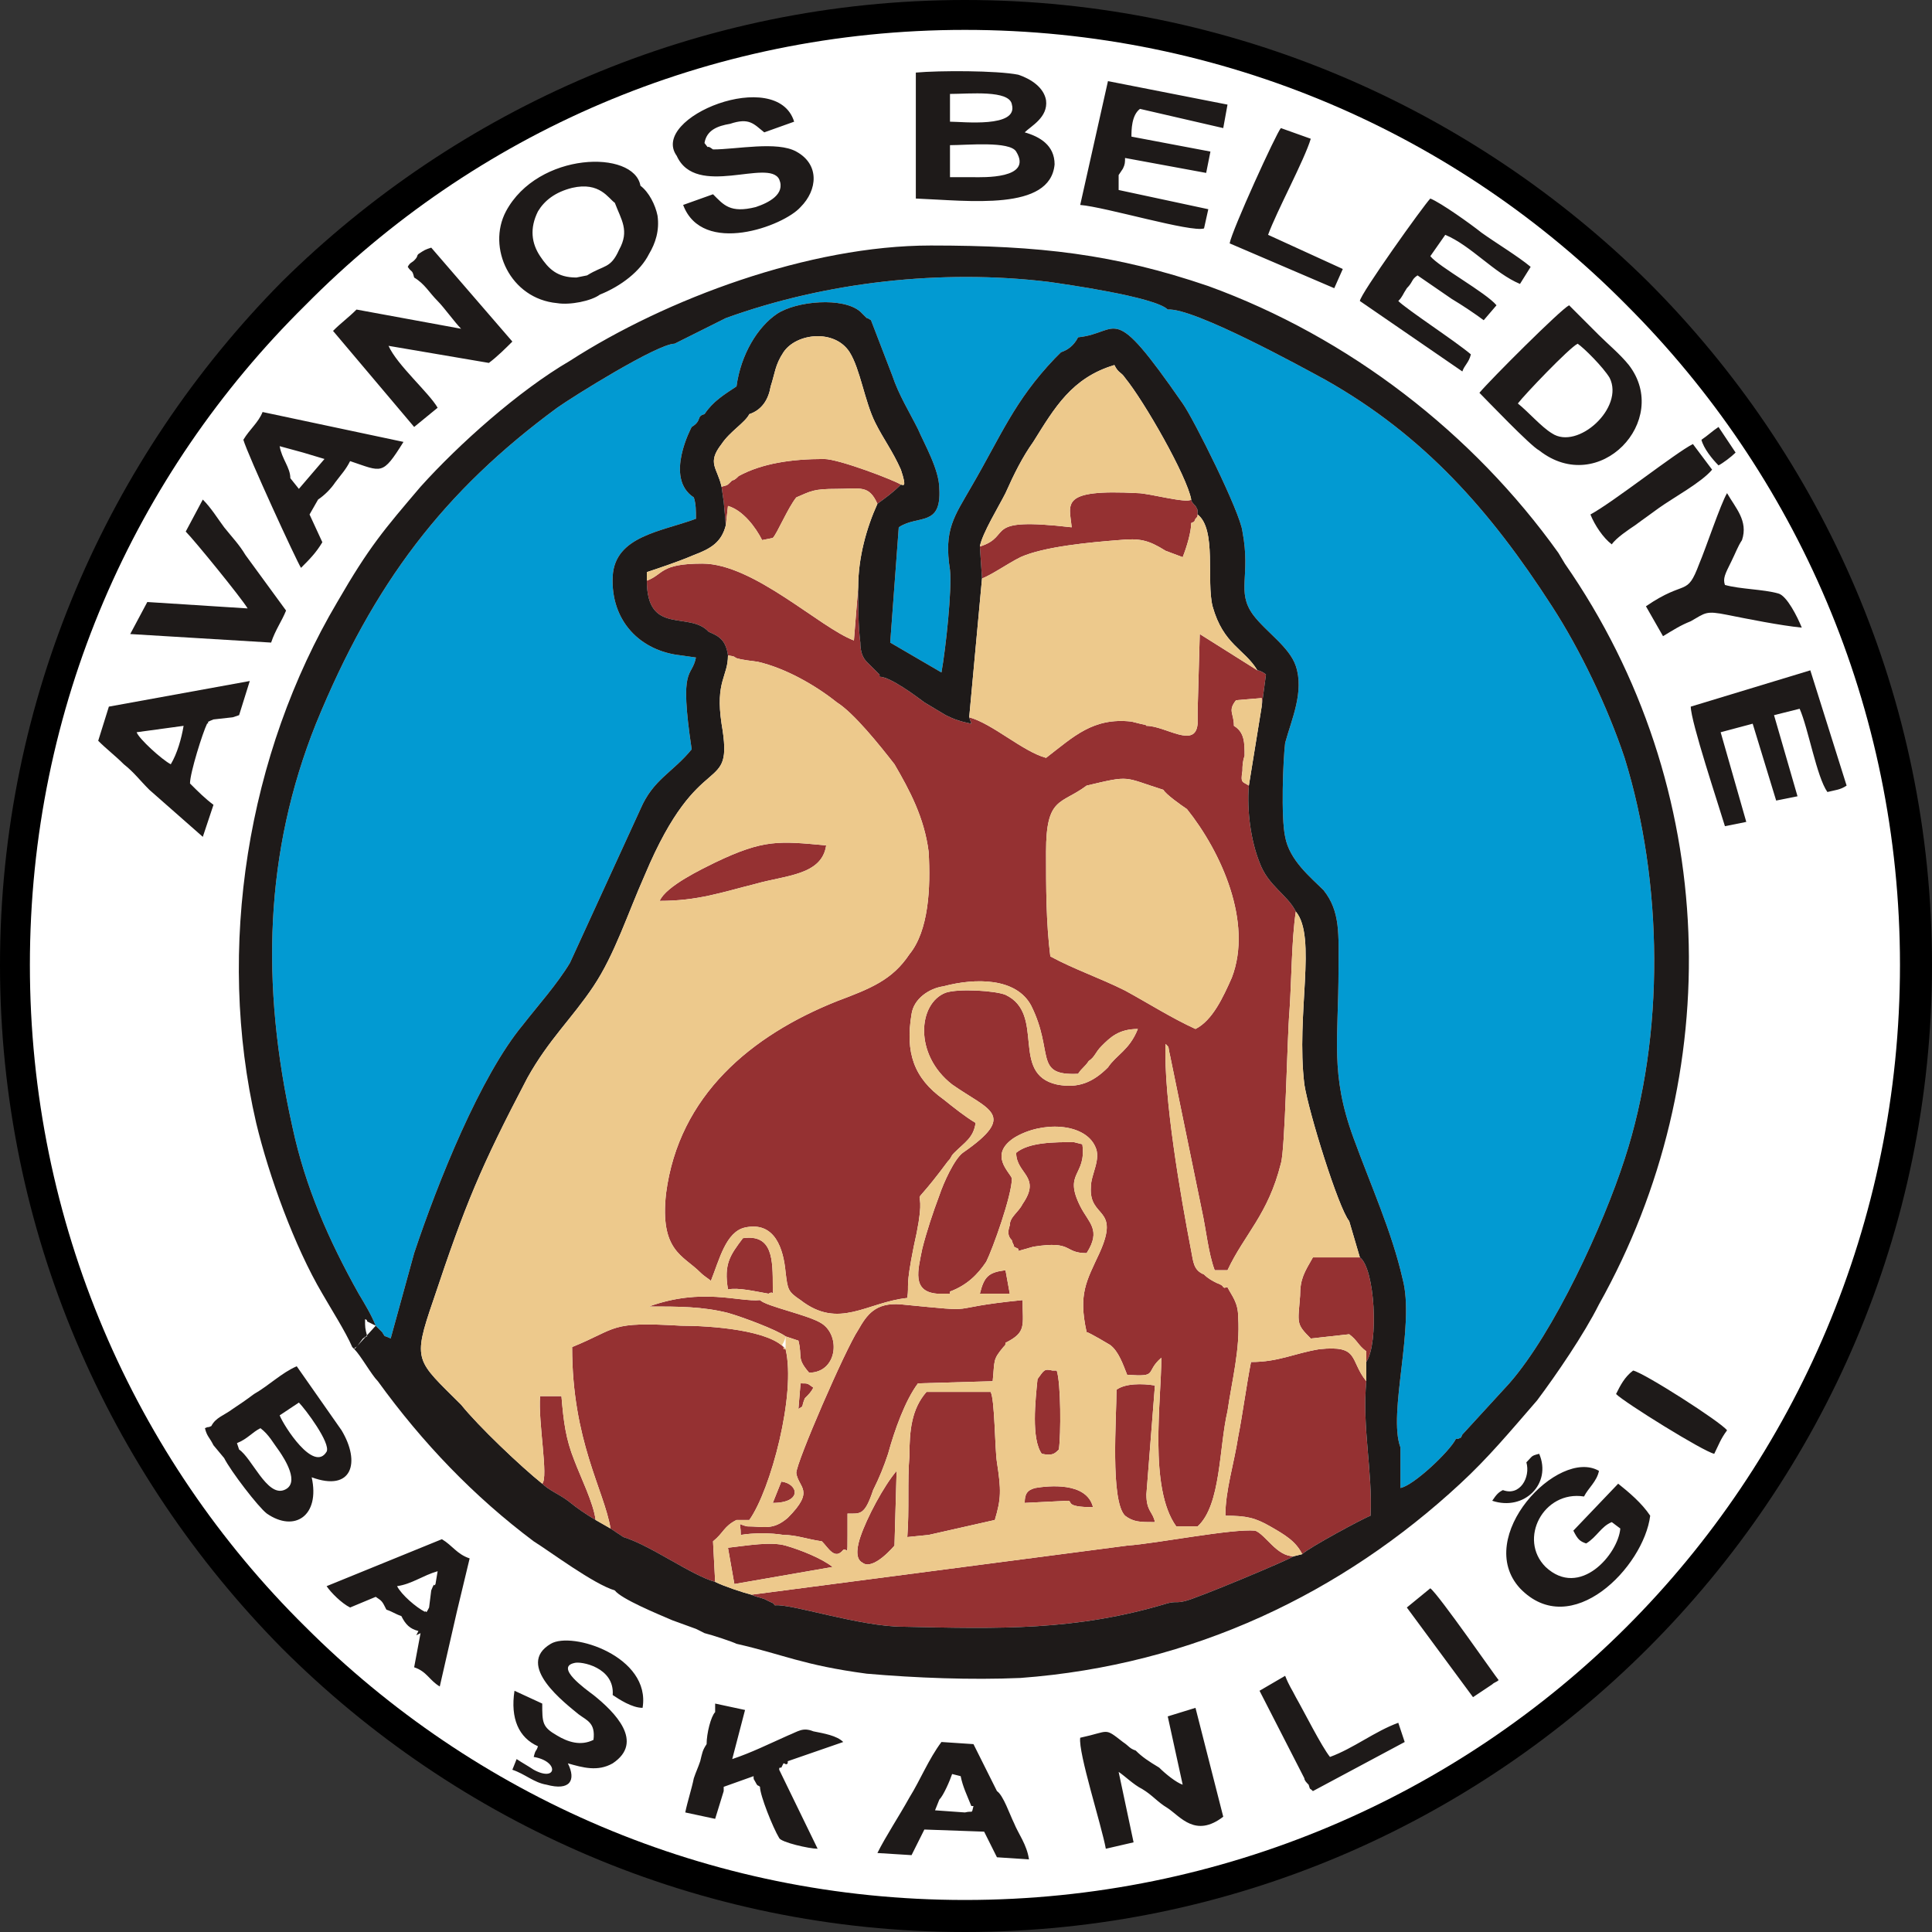
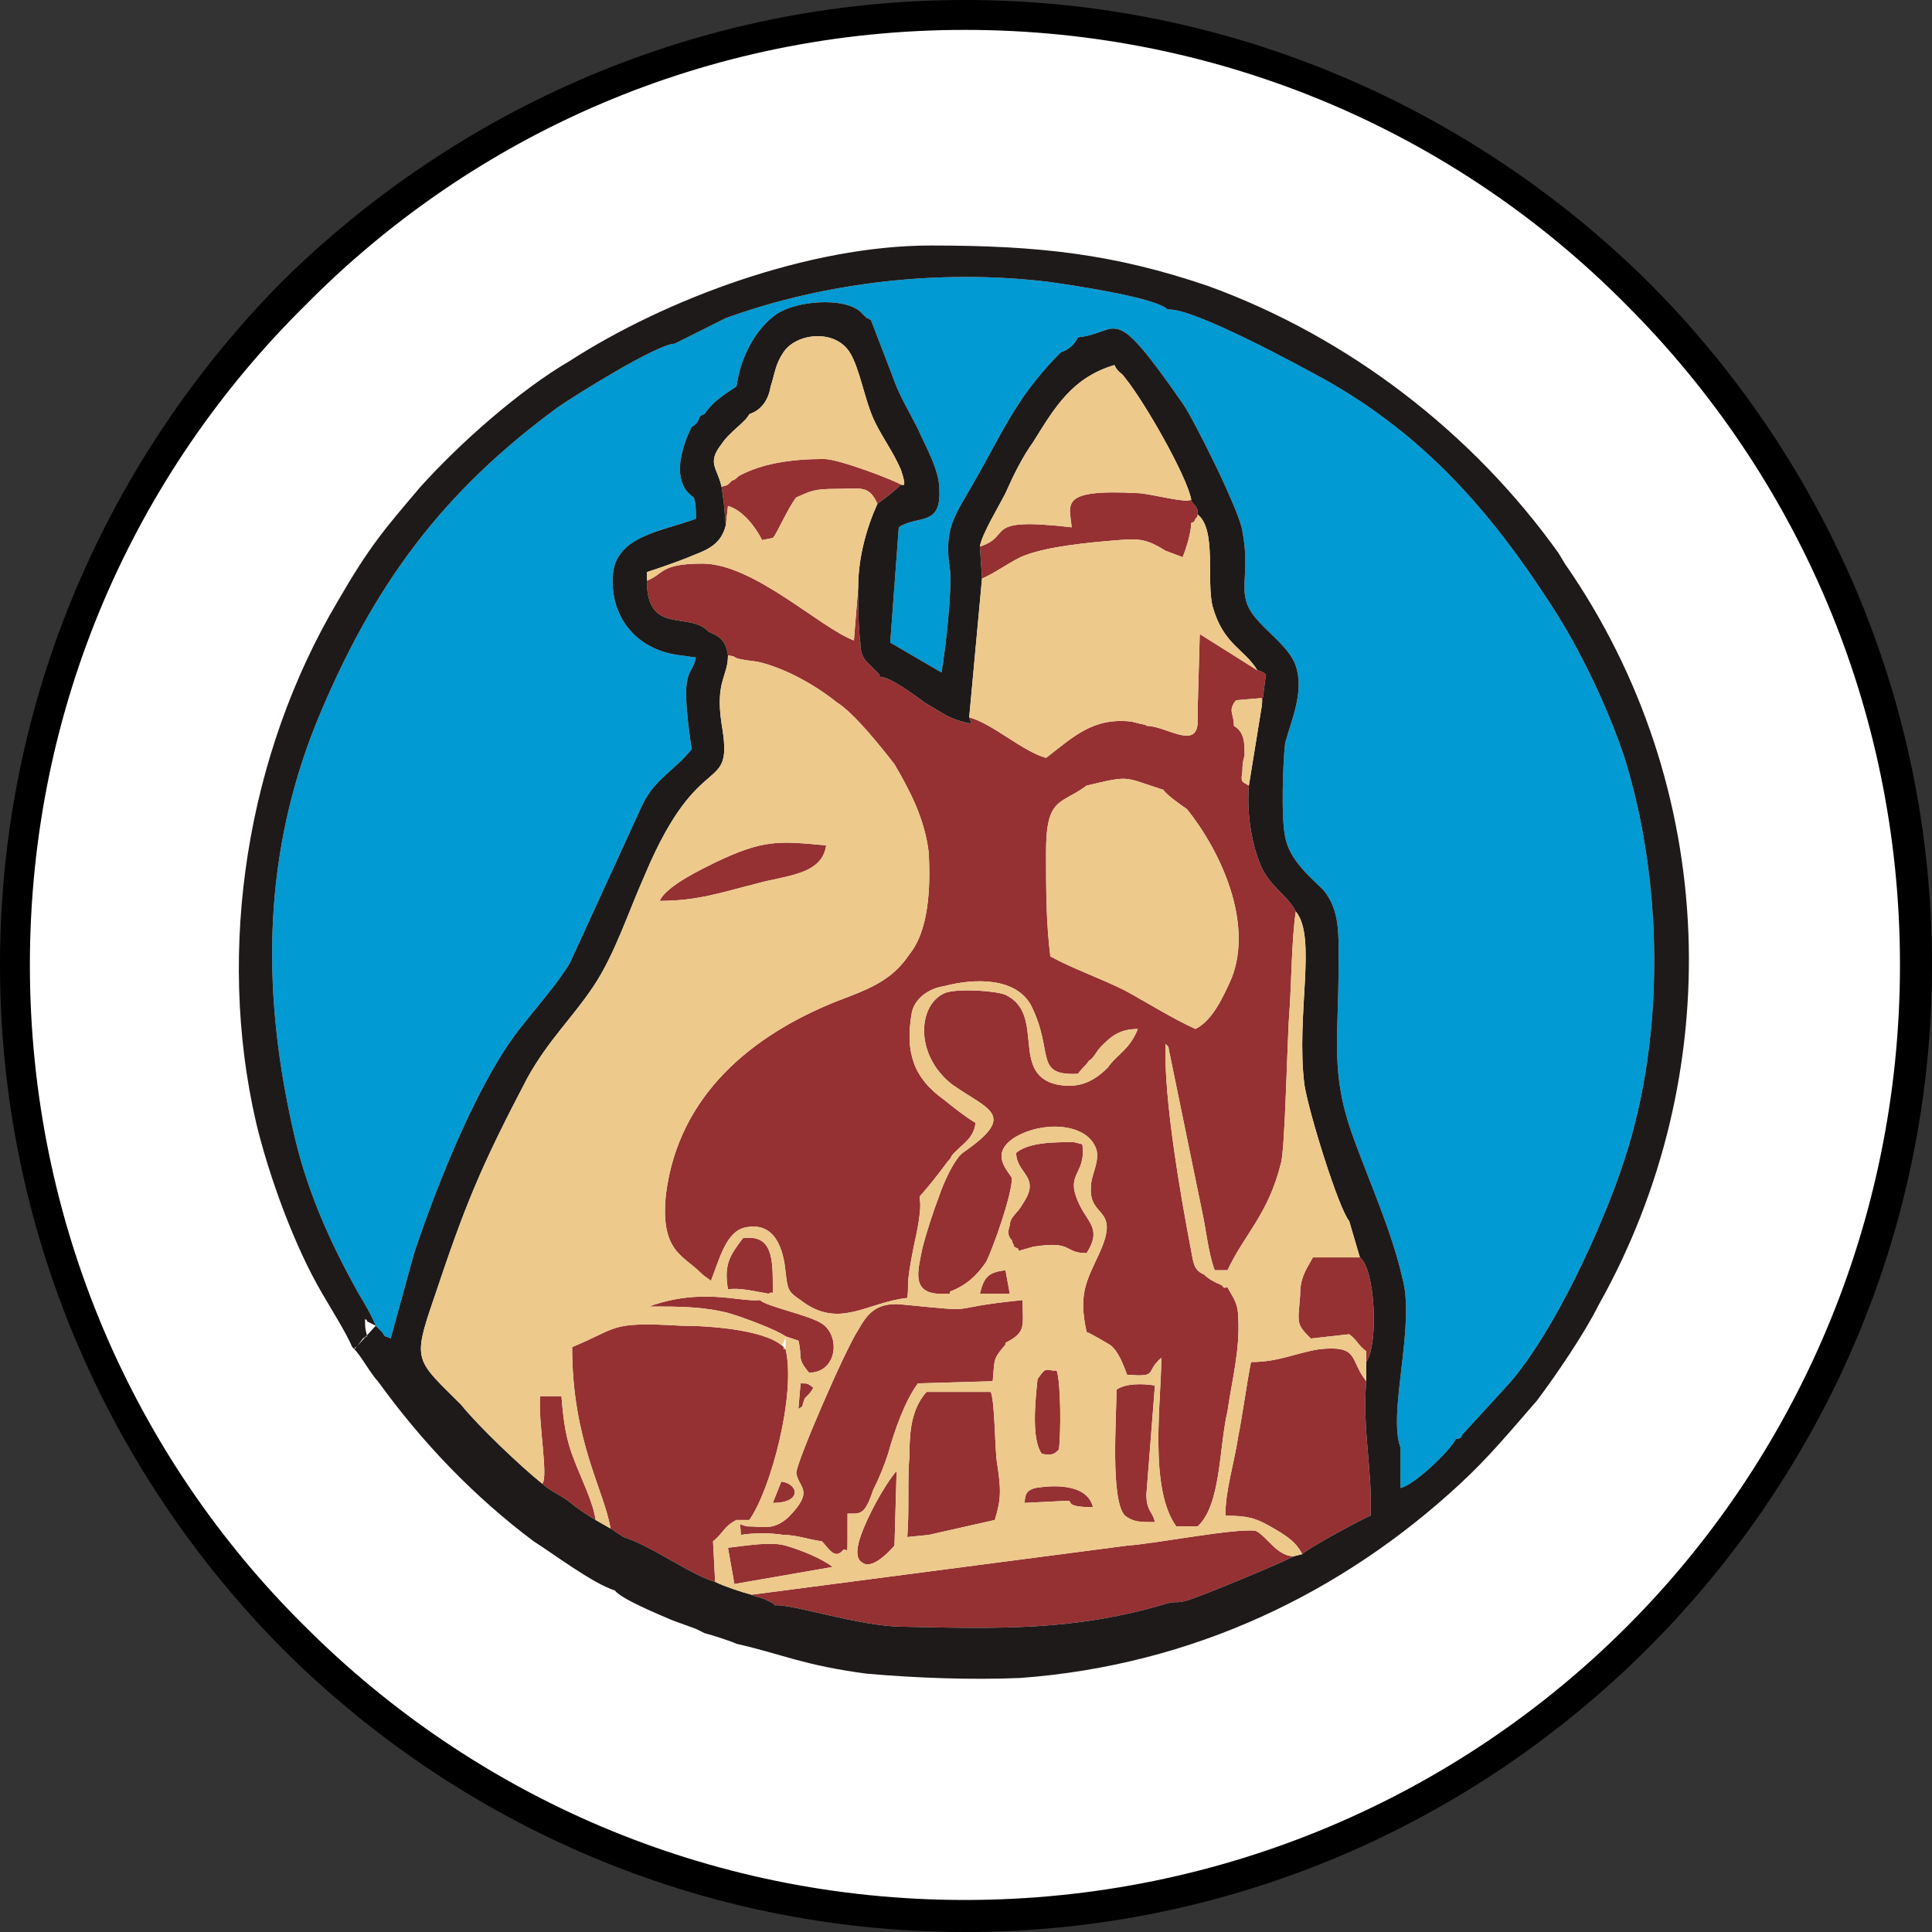
<svg xmlns="http://www.w3.org/2000/svg" fill-rule="evenodd" clip-rule="evenodd" image-rendering="optimizeQuality" shape-rendering="geometricPrecision" text-rendering="geometricPrecision" viewBox="0 0 905 905">
  <rect x="0" y="0" width="905" height="905" fill="#333333" stroke="none" />
  <circle cx="452" cy="452" r="445" fill="#fff" />
  <path fill-rule="nonzero" d="M452 0c125,0 238,51 320,132 82,82 133,195 133,320 0,125 -51,238 -133,320 -82,82 -195,133 -320,133 -125,0 -238,-51 -320,-133 -81,-82 -132,-195 -132,-320 0,-125 51,-238 132,-320 82,-81 195,-132 320,-132zm310 143c-79,-80 -189,-129 -310,-129 -121,0 -230,49 -309,129 -80,79 -129,188 -129,309 0,121 49,231 129,310 79,79 188,128 309,128 121,0 231,-49 310,-128 79,-79 128,-189 128,-310 0,-121 -49,-230 -128,-309z" />
  <path fill="#029ad2" d="M505 158c20,-2 15,-18 49,31 5,7 27,51 28,60 4,21 -3,28 5,39 6,8 17,15 20,24 4,12 -2,25 -5,36 -1,8 -2,35 0,44 2,11 12,19 18,25 8,10 7,21 7,37 0,33 -4,49 7,79 8,22 18,44 23,66 6,22 -7,63 -1,79l0 19c6,-1 23,-17 26,-23l1 0c2,-1 1,0 2,-2l22 -24c21,-24 44,-74 54,-105 19,-58 18,-130 0,-188 -8,-24 -21,-51 -34,-71 -29,-45 -60,-80 -106,-106 -11,-6 -62,-34 -74,-33 -6,-6 -49,-12 -56,-13 -50,-6 -104,0 -151,17l-24 12c-8,0 -48,25 -55,30 -53,39 -86,82 -113,148 -24,60 -26,122 -11,189 6,28 17,53 31,78 3,5 6,10 8,15 0,0 0,0 1,1 2,2 1,1 2,2 2,3 0,1 4,3l11 -40c11,-33 31,-83 51,-107 7,-9 16,-19 22,-29l33 -72c6,-14 15,-17 24,-28 -6,-40 0,-33 2,-43l-7 -1c-19,-2 -33,-16 -32,-37 1,-19 23,-21 39,-27 0,-4 0,-7 -1,-10 -14,-9 -1,-33 -1,-33 5,-3 2,-5 6,-6 4,-6 9,-9 15,-13 2,-15 10,-28 19,-34 9,-6 31,-8 39,-1 1,1 2,2 2,2 2,2 0,0 3,2l10 26c3,9 8,17 12,25 3,7 10,19 10,28 1,18 -10,12 -19,18l-4 54 24 14c2,-11 5,-39 4,-48 -3,-19 2,-25 10,-39 14,-24 20,-40 39,-60l3 -3c3,-1 6,-3 8,-7z" />
-   <path fill="#953132" d="M392 329c8,5 20,20 27,29 7,12 14,25 16,41 1,17 0,37 -9,48 -8,12 -18,16 -34,22 -40,16 -74,44 -80,90 -3,27 8,29 16,37 2,2 4,3 5,4 4,-10 7,-23 16,-25 14,-3 18,10 19,21 1,8 1,9 7,13 18,14 31,1 50,-1 1,-7 -1,-4 3,-24 9,-39 -7,-9 16,-40 2,-2 1,-2 3,-4 5,-5 9,-7 10,-14 -5,-3 -10,-7 -15,-11 -14,-10 -18,-22 -15,-40 1,-7 8,-12 15,-13 15,-4 34,-4 41,9 11,22 1,33 22,32 2,-3 3,-3 5,-6 3,-2 3,-4 6,-7 4,-4 8,-8 17,-8 -4,10 -10,12 -14,18 -7,7 -14,10 -24,8 -22,-5 -5,-33 -24,-42 -5,-2 -22,-3 -28,-1 -13,5 -15,29 3,43 17,12 31,14 5,32 -4,3 -9,14 -11,20 -3,8 -6,17 -8,25 -2,10 -5,20 7,21l6 0 0 -1c8,-3 13,-8 17,-14 3,-6 12,-31 12,-39 -1,-3 -11,-11 1,-19 13,-8 33,-7 38,4 3,6 -2,13 -2,19 -1,15 14,9 4,31 -6,13 -10,19 -6,37 1,0 11,6 11,6 4,3 6,9 8,14 15,1 8,-1 16,-8 0,20 -6,61 7,79l10 0c11,-10 10,-37 14,-54 2,-14 6,-29 5,-44 0,-7 -3,-10 -5,-14 -3,0 1,1 -2,0 0,-1 -3,-2 -3,-2 -2,-1 -4,-2 -6,-4 -5,-2 -5,-6 -6,-11 -5,-26 -13,-72 -12,-97 2,2 1,1 2,5l15 73c2,9 3,20 6,28l6 0c8,-17 19,-26 25,-50 2,-6 3,-60 4,-71 1,-14 1,-34 3,-47 -4,-8 -13,-12 -17,-23 -4,-10 -6,-24 -5,-36 -3,-2 -4,-1 -3,-7 0,-2 0,-4 1,-7 0,-6 0,-11 -5,-14 0,-6 -3,-7 1,-12l12 -1 0 4 2 -15c-1,-1 -3,-2 -4,-2l-27 -17 -1 36c0,2 0,4 0,6 -1,12 -15,1 -24,1 -1,-1 1,0 -3,-1 0,0 -4,-1 -4,-1 -18,-2 -27,7 -40,17 -11,-3 -25,-16 -36,-19l1 3c-5,-1 -8,-2 -12,-4l-10 -6c-4,-3 -16,-12 -21,-12 0,-1 0,-1 0,-1 0,0 -1,-1 -1,-1l-5 -5c-2,-2 -3,-5 -3,-9 -1,-8 -1,-17 -1,-26l-2 25c-16,-6 -47,-36 -71,-36 -20,0 -18,5 -26,8 0,26 20,14 29,24 5,2 8,4 9,11 7,1 -2,1 14,3 13,3 27,11 37,19zm-18 331c3,-2 1,0 3,-5 2,-2 3,-3 4,-5 -3,-2 -2,-2 -6,-2l-1 12zm-12 44c14,0 12,-9 4,-10l-4 10zm97 -98l14 0 -2 -11c-8,1 -10,3 -12,11zm21 98l20 -1c3,0 -2,3 12,3 -3,-12 -21,-10 -27,-9 -4,1 -5,3 -5,7zm-142 -476l1 7 1 11 1 -9c7,2 13,10 16,16l5 -1c2,-2 7,-14 11,-19 7,-3 8,-4 19,-4 11,0 15,-2 19,7 4,-3 7,-5 11,-9 -3,-2 -29,-12 -36,-12 -15,0 -29,2 -40,8 -1,1 -2,2 -3,2 -3,3 -2,2 -5,3zm148 418c-1,10 -3,28 2,35 5,1 6,0 8,-2 1,-7 1,-31 -1,-37 0,0 1,0 -2,0 -4,-1 -4,0 -7,4zm-66 43c-6,7 -14,22 -17,31 -1,3 -3,10 1,12 5,4 15,-8 15,-8l1 -35zm-79 -85c5,-1 13,1 19,2 3,-2 2,3 2,-3 0,-13 0,-25 -14,-23 -6,8 -9,12 -7,24zm143 -20c19,-3 14,3 25,3 7,-11 1,-14 -3,-22 -8,-16 3,-14 1,-29l-4 -1c-9,0 -21,0 -27,5 0,10 12,11 3,24 -2,4 -6,6 -6,10 -1,3 -1,5 1,7 0,1 1,2 1,3l2 1c0,1 0,1 0,1l7 -2zm-140 158l46 -8c-5,-4 -15,-8 -22,-10 -7,-2 -18,0 -27,1l3 17zm-90 -47c3,3 8,5 12,8 5,4 8,6 13,9 -1,-8 -7,-20 -10,-28 -4,-10 -5,-18 -6,-30l-10 0c-1,12 4,38 1,41zm292 -437l8 3c2,-5 4,-12 4,-16 2,-1 1,0 2,-2 1,-1 1,-1 1,-2 0,-3 0,-2 -1,-4 -1,-1 -2,-2 -2,-3 -2,2 -20,-3 -25,-3 -37,-2 -32,5 -31,16 -43,-5 -27,4 -43,9l1 15c5,-2 12,-7 18,-10 11,-5 33,-7 46,-8 10,-1 14,0 22,5zm-178 368l6 2c2,8 -1,8 5,15 13,0 15,-17 6,-23 -6,-4 -26,-8 -29,-11 -10,1 -27,-6 -52,3 14,0 25,0 37,3 7,2 23,8 27,11zm155 25c0,13 -3,52 4,59 4,3 7,3 14,3 -1,-5 -4,-5 -4,-13l4 -51c-6,-1 -14,-1 -18,2zm-214 -229c18,0 29,-4 45,-8 14,-4 31,-4 33,-18 -22,-2 -29,-3 -52,8 -6,3 -23,11 -26,18zm331 216c6,-9 4,-44 -3,-49l-22 0c-4,7 -6,10 -6,18 -1,13 -2,13 5,20l18 -2c4,3 4,5 8,8l0 5zm-95 -268c1,2 8,7 11,9 16,20 31,53 21,79 -4,9 -9,20 -17,24 -11,-5 -22,-12 -33,-18 -12,-6 -24,-10 -35,-16 -2,-16 -2,-32 -2,-49 0,-26 7,-22 19,-31 21,-5 17,-4 36,2zm-110 349l31 -7c3,-10 3,-14 1,-27 -1,-6 -1,-30 -3,-33l-30 0c-7,8 -8,18 -8,30 -1,12 0,25 -1,38l10 -1zm175 9c3,-3 29,-17 32,-18 1,-21 -4,-41 -2,-63 -8,-10 -3,-17 -22,-15 -12,2 -19,6 -32,6 -2,10 -4,25 -6,35 -2,13 -6,25 -6,37 10,0 14,1 21,5 7,4 12,7 15,13zm-140 -97c1,-1 1,-1 1,-2 10,-5 8,-8 8,-20 -40,4 -16,6 -57,2 -12,-1 -16,5 -20,12 -6,9 -29,62 -29,67 1,7 9,8 -4,21 -7,6 -11,4 -19,4 -5,-1 -3,-3 -3,4 6,-1 14,-1 20,0 6,0 11,2 18,3 3,3 6,9 10,4 2,-1 2,4 2,-7 0,-4 0,-7 0,-10 6,0 8,1 12,-11 3,-6 5,-11 7,-17 3,-11 8,-25 14,-33l35 -1c1,-10 0,-10 5,-16zm-118 116c2,1 3,1 6,2 0,0 2,1 2,1 4,2 1,0 3,2 7,-1 40,10 60,10 45,1 81,2 124,-11 4,-1 4,0 8,-1 5,-1 48,-19 51,-21 -8,0 -13,-10 -18,-12 -11,-1 -46,6 -60,7l-176 23zm-66 -31l6 4c13,4 32,18 43,21l-1 -19c5,-4 5,-7 11,-10l6 0c10,-14 22,-59 17,-80 -7,-9 -35,-11 -49,-11 -34,-2 -29,1 -51,10 0,44 15,67 18,85z" />
+   <path fill="#953132" d="M392 329c8,5 20,20 27,29 7,12 14,25 16,41 1,17 0,37 -9,48 -8,12 -18,16 -34,22 -40,16 -74,44 -80,90 -3,27 8,29 16,37 2,2 4,3 5,4 4,-10 7,-23 16,-25 14,-3 18,10 19,21 1,8 1,9 7,13 18,14 31,1 50,-1 1,-7 -1,-4 3,-24 9,-39 -7,-9 16,-40 2,-2 1,-2 3,-4 5,-5 9,-7 10,-14 -5,-3 -10,-7 -15,-11 -14,-10 -18,-22 -15,-40 1,-7 8,-12 15,-13 15,-4 34,-4 41,9 11,22 1,33 22,32 2,-3 3,-3 5,-6 3,-2 3,-4 6,-7 4,-4 8,-8 17,-8 -4,10 -10,12 -14,18 -7,7 -14,10 -24,8 -22,-5 -5,-33 -24,-42 -5,-2 -22,-3 -28,-1 -13,5 -15,29 3,43 17,12 31,14 5,32 -4,3 -9,14 -11,20 -3,8 -6,17 -8,25 -2,10 -5,20 7,21l6 0 0 -1c8,-3 13,-8 17,-14 3,-6 12,-31 12,-39 -1,-3 -11,-11 1,-19 13,-8 33,-7 38,4 3,6 -2,13 -2,19 -1,15 14,9 4,31 -6,13 -10,19 -6,37 1,0 11,6 11,6 4,3 6,9 8,14 15,1 8,-1 16,-8 0,20 -6,61 7,79l10 0c11,-10 10,-37 14,-54 2,-14 6,-29 5,-44 0,-7 -3,-10 -5,-14 -3,0 1,1 -2,0 0,-1 -3,-2 -3,-2 -2,-1 -4,-2 -6,-4 -5,-2 -5,-6 -6,-11 -5,-26 -13,-72 -12,-97 2,2 1,1 2,5l15 73c2,9 3,20 6,28l6 0c8,-17 19,-26 25,-50 2,-6 3,-60 4,-71 1,-14 1,-34 3,-47 -4,-8 -13,-12 -17,-23 -4,-10 -6,-24 -5,-36 -3,-2 -4,-1 -3,-7 0,-2 0,-4 1,-7 0,-6 0,-11 -5,-14 0,-6 -3,-7 1,-12l12 -1 0 4 2 -15c-1,-1 -3,-2 -4,-2l-27 -17 -1 36c0,2 0,4 0,6 -1,12 -15,1 -24,1 -1,-1 1,0 -3,-1 0,0 -4,-1 -4,-1 -18,-2 -27,7 -40,17 -11,-3 -25,-16 -36,-19l1 3c-5,-1 -8,-2 -12,-4l-10 -6c-4,-3 -16,-12 -21,-12 0,-1 0,-1 0,-1 0,0 -1,-1 -1,-1l-5 -5c-2,-2 -3,-5 -3,-9 -1,-8 -1,-17 -1,-26l-2 25c-16,-6 -47,-36 -71,-36 -20,0 -18,5 -26,8 0,26 20,14 29,24 5,2 8,4 9,11 7,1 -2,1 14,3 13,3 27,11 37,19zm-18 331c3,-2 1,0 3,-5 2,-2 3,-3 4,-5 -3,-2 -2,-2 -6,-2l-1 12zm-12 44c14,0 12,-9 4,-10l-4 10zm97 -98l14 0 -2 -11c-8,1 -10,3 -12,11zm21 98l20 -1c3,0 -2,3 12,3 -3,-12 -21,-10 -27,-9 -4,1 -5,3 -5,7zm-142 -476l1 7 1 11 1 -9c7,2 13,10 16,16l5 -1c2,-2 7,-14 11,-19 7,-3 8,-4 19,-4 11,0 15,-2 19,7 4,-3 7,-5 11,-9 -3,-2 -29,-12 -36,-12 -15,0 -29,2 -40,8 -1,1 -2,2 -3,2 -3,3 -2,2 -5,3zm148 418c-1,10 -3,28 2,35 5,1 6,0 8,-2 1,-7 1,-31 -1,-37 0,0 1,0 -2,0 -4,-1 -4,0 -7,4zm-66 43c-6,7 -14,22 -17,31 -1,3 -3,10 1,12 5,4 15,-8 15,-8l1 -35m-79 -85c5,-1 13,1 19,2 3,-2 2,3 2,-3 0,-13 0,-25 -14,-23 -6,8 -9,12 -7,24zm143 -20c19,-3 14,3 25,3 7,-11 1,-14 -3,-22 -8,-16 3,-14 1,-29l-4 -1c-9,0 -21,0 -27,5 0,10 12,11 3,24 -2,4 -6,6 -6,10 -1,3 -1,5 1,7 0,1 1,2 1,3l2 1c0,1 0,1 0,1l7 -2zm-140 158l46 -8c-5,-4 -15,-8 -22,-10 -7,-2 -18,0 -27,1l3 17zm-90 -47c3,3 8,5 12,8 5,4 8,6 13,9 -1,-8 -7,-20 -10,-28 -4,-10 -5,-18 -6,-30l-10 0c-1,12 4,38 1,41zm292 -437l8 3c2,-5 4,-12 4,-16 2,-1 1,0 2,-2 1,-1 1,-1 1,-2 0,-3 0,-2 -1,-4 -1,-1 -2,-2 -2,-3 -2,2 -20,-3 -25,-3 -37,-2 -32,5 -31,16 -43,-5 -27,4 -43,9l1 15c5,-2 12,-7 18,-10 11,-5 33,-7 46,-8 10,-1 14,0 22,5zm-178 368l6 2c2,8 -1,8 5,15 13,0 15,-17 6,-23 -6,-4 -26,-8 -29,-11 -10,1 -27,-6 -52,3 14,0 25,0 37,3 7,2 23,8 27,11zm155 25c0,13 -3,52 4,59 4,3 7,3 14,3 -1,-5 -4,-5 -4,-13l4 -51c-6,-1 -14,-1 -18,2zm-214 -229c18,0 29,-4 45,-8 14,-4 31,-4 33,-18 -22,-2 -29,-3 -52,8 -6,3 -23,11 -26,18zm331 216c6,-9 4,-44 -3,-49l-22 0c-4,7 -6,10 -6,18 -1,13 -2,13 5,20l18 -2c4,3 4,5 8,8l0 5zm-95 -268c1,2 8,7 11,9 16,20 31,53 21,79 -4,9 -9,20 -17,24 -11,-5 -22,-12 -33,-18 -12,-6 -24,-10 -35,-16 -2,-16 -2,-32 -2,-49 0,-26 7,-22 19,-31 21,-5 17,-4 36,2zm-110 349l31 -7c3,-10 3,-14 1,-27 -1,-6 -1,-30 -3,-33l-30 0c-7,8 -8,18 -8,30 -1,12 0,25 -1,38l10 -1zm175 9c3,-3 29,-17 32,-18 1,-21 -4,-41 -2,-63 -8,-10 -3,-17 -22,-15 -12,2 -19,6 -32,6 -2,10 -4,25 -6,35 -2,13 -6,25 -6,37 10,0 14,1 21,5 7,4 12,7 15,13zm-140 -97c1,-1 1,-1 1,-2 10,-5 8,-8 8,-20 -40,4 -16,6 -57,2 -12,-1 -16,5 -20,12 -6,9 -29,62 -29,67 1,7 9,8 -4,21 -7,6 -11,4 -19,4 -5,-1 -3,-3 -3,4 6,-1 14,-1 20,0 6,0 11,2 18,3 3,3 6,9 10,4 2,-1 2,4 2,-7 0,-4 0,-7 0,-10 6,0 8,1 12,-11 3,-6 5,-11 7,-17 3,-11 8,-25 14,-33l35 -1c1,-10 0,-10 5,-16zm-118 116c2,1 3,1 6,2 0,0 2,1 2,1 4,2 1,0 3,2 7,-1 40,10 60,10 45,1 81,2 124,-11 4,-1 4,0 8,-1 5,-1 48,-19 51,-21 -8,0 -13,-10 -18,-12 -11,-1 -46,6 -60,7l-176 23zm-66 -31l6 4c13,4 32,18 43,21l-1 -19c5,-4 5,-7 11,-10l6 0c10,-14 22,-59 17,-80 -7,-9 -35,-11 -49,-11 -34,-2 -29,1 -51,10 0,44 15,67 18,85z" />
  <path d="M165 631l1 1c3,3 8,12 11,15 21,29 45,54 73,75 8,5 28,20 38,23 3,4 20,11 27,14l11 4c2,1 2,1 4,2 4,1 13,4 15,5 22,5 31,10 61,14 23,2 49,3 72,2 81,-6 151,-40 206,-91 13,-12 23,-24 36,-39 9,-12 22,-31 29,-45 60,-107 57,-242 -16,-347l-3 -5c-40,-56 -98,-101 -164,-125 -44,-15 -79,-19 -130,-19 -57,0 -124,25 -169,54 -24,14 -52,39 -70,59 -17,20 -24,28 -39,54 -42,71 -57,162 -38,244 6,25 18,58 31,80 4,7 11,18 14,25zm159 -431c0,0 -13,24 1,33 1,3 1,6 1,10 -16,6 -38,8 -39,27 -1,21 13,35 32,37l7 1c-2,10 -8,3 -2,43 -9,11 -18,14 -24,28l-33 72c-6,10 -15,20 -22,29 -20,24 -40,74 -51,107l-11 40c-4,-2 -2,0 -4,-3 -1,-1 0,0 -2,-2 -1,-1 -1,-1 -1,-1 -2,-5 -5,-10 -8,-15 -14,-25 -25,-50 -31,-78 -15,-67 -13,-129 11,-189 27,-66 60,-109 113,-148 7,-5 47,-30 55,-30l24 -12c47,-17 101,-23 151,-17 7,1 50,7 56,13 12,-1 63,27 74,33 46,26 77,61 106,106 13,20 26,47 34,71 18,58 19,130 0,188 -10,31 -33,81 -54,105l-22 24c-1,2 0,1 -2,2l-1 0c-3,6 -20,22 -26,23l0 -19c-6,-16 7,-57 1,-79 -5,-22 -15,-44 -23,-66 -11,-30 -7,-46 -7,-79 0,-16 1,-27 -7,-37 -6,-6 -16,-14 -18,-25 -2,-9 -1,-36 0,-44 3,-11 9,-24 5,-36 -3,-9 -14,-16 -20,-24 -8,-11 -1,-18 -5,-39 -1,-9 -23,-53 -28,-60 -34,-49 -29,-33 -49,-31 -2,4 -5,6 -8,7l-3 3c-19,20 -25,36 -39,60 -8,14 -13,20 -10,39 1,9 -2,37 -4,48l-24 -14 4 -54c9,-6 20,0 19,-18 0,-9 -7,-21 -10,-28 -4,-8 -9,-16 -12,-25l-10 -26c-3,-2 -1,0 -3,-2 0,0 -1,-1 -2,-2 -8,-7 -30,-5 -39,1 -9,6 -17,19 -19,34 -6,4 -11,7 -15,13 -4,1 -1,3 -6,6zm15 35l-1 -7c-2,-9 -7,-11 0,-20 4,-6 11,-10 13,-14 6,-2 9,-7 10,-13 2,-6 2,-10 6,-16 6,-9 24,-11 31,0 5,8 7,23 12,33 4,8 8,13 12,22 3,9 1,7 0,7 -4,4 -7,6 -11,9 -5,11 -9,25 -9,39 0,9 0,18 1,26 0,4 1,7 3,9l5 5c0,0 1,1 1,1 0,0 0,0 0,1 5,0 17,9 21,12l10 6c4,2 7,3 12,4l-1 -3 6 -65 -1 -15c1,-6 9,-19 12,-25 4,-9 8,-17 13,-24 10,-16 18,-30 38,-36 2,4 3,3 5,6 9,11 29,46 31,57 0,1 1,2 2,3 1,2 1,1 1,4 9,7 4,31 7,43 5,18 15,20 21,30 1,0 3,1 4,2l-2 15 -6 37c-1,12 1,26 5,36 4,11 13,15 17,23 10,12 0,48 4,81 2,13 16,58 21,64l5 17c7,5 9,40 3,49l0 9c-2,22 3,42 2,63 -3,1 -29,15 -32,18l-4 1c-3,2 -46,20 -51,21 -4,1 -4,0 -8,1 -43,13 -79,12 -124,11 -20,0 -53,-11 -60,-10 -2,-2 1,0 -3,-2 0,0 -2,-1 -2,-1 -3,-1 -4,-1 -6,-2 -4,-1 -13,-4 -17,-6 -11,-3 -30,-17 -43,-21l-6 -4 -7 -4c-5,-3 -8,-5 -13,-9 -4,-3 -9,-5 -12,-8 -10,-8 -30,-27 -38,-37 -21,-21 -23,-20 -13,-49 15,-45 22,-62 44,-104 10,-18 21,-28 31,-43 10,-15 16,-34 24,-52 26,-62 42,-36 36,-71 -3,-20 3,-22 3,-32 -1,-7 -4,-9 -9,-11 -9,-10 -29,2 -29,-24l0 -4c6,-2 15,-5 22,-8 8,-3 13,-6 15,-14l-1 -11zm-173 397l0 0c0,0 0,-1 1,-1l3 -4c3,-2 -1,0 2,-1 -1,-4 -1,-4 -1,-8 0,0 1,0 1,1l4 2 -10 11z" fill="#1e1a19" />
  <path fill="#edc98c" d="M309 422c3,-7 20,-15 26,-18 23,-11 30,-10 52,-8 -2,14 -19,14 -33,18 -16,4 -27,8 -45,8zm269 -82c5,3 5,8 5,14 -1,3 -1,5 -1,7 -1,6 0,5 3,7l6 -37 0 -4 -12 1c-4,5 -1,6 -1,12zm-75 195l4 1c2,15 -9,13 -1,29 4,8 10,11 3,22 -11,0 -6,-6 -25,-3l-7 2c0,0 0,0 0,-1l-2 -1c0,-1 -1,-2 -1,-3 -2,-2 -2,-4 -1,-7 0,-4 4,-6 6,-10 9,-13 -3,-14 -3,-24 6,-5 18,-5 27,-5zm6 89c-4,-18 0,-24 6,-37 10,-22 -5,-16 -4,-31 0,-6 5,-13 2,-19 -5,-11 -25,-12 -38,-4 -12,8 -2,16 -1,19 0,8 -9,33 -12,39 -4,6 -9,11 -17,14l0 1 -6 0c-12,-1 -9,-11 -7,-21 2,-8 5,-17 8,-25 2,-6 7,-17 11,-20 26,-18 12,-20 -5,-32 -18,-14 -16,-38 -3,-43 6,-2 23,-1 28,1 19,9 2,37 24,42 10,2 17,-1 24,-8 4,-6 10,-8 14,-18 -9,0 -13,4 -17,8 -3,3 -3,5 -6,7 -2,3 -3,3 -5,6 -21,1 -11,-10 -22,-32 -7,-13 -26,-13 -41,-9 -7,1 -14,6 -15,13 -3,18 1,30 15,40 5,4 10,8 15,11 -1,7 -5,9 -10,14 -2,2 -1,2 -3,4 -23,31 -7,1 -16,40 -4,20 -2,17 -3,24 -19,2 -32,15 -50,1 -6,-4 -6,-5 -7,-13 -1,-11 -5,-24 -19,-21 -9,2 -12,15 -16,25 -1,-1 -3,-2 -5,-4 -8,-8 -19,-10 -16,-37 6,-46 40,-74 80,-90 16,-6 26,-10 34,-22 9,-11 10,-31 9,-48 -2,-16 -9,-29 -16,-41 -7,-9 -19,-24 -27,-29 -10,-8 -24,-16 -37,-19 -16,-2 -7,-2 -14,-3 0,10 -6,12 -3,32 6,35 -10,9 -36,71 -8,18 -14,37 -24,52 -10,15 -21,25 -31,43 -22,42 -29,59 -44,104 -10,29 -8,28 13,49 8,10 28,29 38,37 3,-3 -2,-29 -1,-41l10 0c1,12 2,20 6,30 3,8 9,20 10,28l7 4c-3,-18 -18,-41 -18,-85 22,-9 17,-12 51,-10 14,0 40,2 48,10l0 1 0 0 0 0 1 0c5,21 -7,66 -17,80l-6 0c-6,3 -6,6 -11,10l1 19c4,2 13,5 17,6l176 -23c14,-1 49,-8 60,-7 5,2 10,12 18,12l4 -1c-3,-6 -8,-9 -15,-13 -7,-4 -11,-5 -21,-5 0,-12 4,-24 6,-37 2,-10 4,-25 6,-35 13,0 20,-4 32,-6 19,-2 14,5 22,15l0 -9 0 -5c-4,-3 -4,-5 -8,-8l-18 2c-7,-7 -6,-7 -5,-20 0,-8 2,-11 6,-18l22 0 -5 -17c-5,-6 -19,-51 -21,-64 -4,-33 6,-69 -4,-81 -2,13 -2,33 -3,47 -1,11 -2,65 -4,71 -6,24 -17,33 -25,50l-6 0c-3,-8 -4,-19 -6,-28l-15 -73c-1,-4 0,-3 -2,-5 -1,25 7,71 12,97 1,5 1,9 6,11 2,2 4,3 6,4 0,0 3,1 3,2 3,1 -1,0 2,0 2,4 5,7 5,14 1,15 -3,30 -5,44 -4,17 -3,44 -14,54l-10 0c-13,-18 -7,-59 -7,-79 -8,7 -1,9 -16,8 -2,-5 -4,-11 -8,-14 0,0 -10,-6 -11,-6zm-136 -391c-4,5 -9,17 -11,19l-5 1c-3,-6 -9,-14 -16,-16l-1 9c-2,8 -7,11 -15,14 -7,3 -16,6 -22,8l0 4c8,-3 6,-8 26,-8 24,0 55,30 71,36l2 -25c0,-14 4,-28 9,-39 -4,-9 -8,-7 -19,-7 -11,0 -12,1 -19,4zm-22 -39c-2,4 -9,8 -13,14 -7,9 -2,11 0,20 3,-1 2,0 5,-3 1,0 2,-1 3,-2 11,-6 25,-8 40,-8 7,0 33,10 36,12 1,0 3,2 0,-7 -4,-9 -8,-14 -12,-22 -5,-10 -7,-25 -12,-33 -7,-11 -25,-9 -31,0 -4,6 -4,10 -6,16 -1,6 -4,11 -10,13zm108 62c16,-5 0,-14 43,-9 -1,-11 -6,-18 31,-16 5,0 23,5 25,3 -2,-11 -22,-46 -31,-57 -2,-3 -3,-2 -5,-6 -20,6 -28,20 -38,36 -5,7 -9,15 -13,24 -3,6 -11,19 -12,25zm21 448c0,-4 1,-6 5,-7 6,-1 24,-3 27,9 -14,0 -9,-3 -12,-3l-20 1zm6 -58c3,-4 3,-5 7,-4 3,0 2,0 2,0 2,6 2,30 1,37 -2,2 -3,3 -8,2 -5,-7 -3,-25 -2,-35zm-15 -17c0,1 0,1 -1,2 -5,6 -4,6 -5,16l-35 1c-6,8 -11,22 -14,33 -2,6 -4,11 -7,17 -4,12 -6,11 -12,11 0,3 0,6 0,10 0,11 0,6 -2,7 -4,5 -7,-1 -10,-4 -7,-1 -12,-3 -18,-3 -6,-1 -14,-1 -20,0 0,-7 -2,-5 3,-4 8,0 12,2 19,-4 13,-13 5,-14 4,-21 0,-5 23,-58 29,-67 4,-7 8,-13 20,-12 41,4 17,2 57,-2 0,12 2,15 -8,20zm-7 23c2,3 2,27 3,33 2,13 2,17 -1,27l-31 7 -10 1c1,-13 0,-26 1,-38 0,-12 1,-22 8,-30l30 0zm63 58c-7,-7 -4,-46 -4,-59 4,-3 12,-3 18,-2l-4 51c0,8 3,8 4,13 -7,0 -10,0 -14,-3zm-18 -342c-12,9 -19,5 -19,31 0,17 0,33 2,49 11,6 23,10 35,16 11,6 22,13 33,18 8,-4 13,-15 17,-24 10,-26 -5,-59 -21,-79 -3,-2 -10,-7 -11,-9 -19,-6 -15,-7 -36,-2zm49 -123c0,4 -2,11 -4,16l-8 -3c-8,-5 -12,-6 -22,-5 -13,1 -35,3 -46,8 -6,3 -13,8 -18,10l-6 65c11,3 25,16 36,19 13,-10 22,-19 40,-17 0,0 4,1 4,1 4,1 2,0 3,1 9,0 23,11 24,-1 0,-2 0,-4 0,-6l1 -36 27 17c-6,-10 -16,-12 -21,-30 -3,-12 2,-36 -7,-43 0,1 0,1 -1,2 -1,2 0,1 -2,2zm-217 480c9,-1 20,-3 27,-1 7,2 17,6 22,10l-46 8 -3 -17zm78 -1c0,0 -10,12 -15,8 -4,-2 -2,-9 -1,-12 3,-9 11,-24 17,-31l-1 35zm-53 -30c8,1 10,10 -4,10l4 -10zm9 -46c4,0 3,0 6,2 -1,2 -2,3 -4,5 -2,5 0,3 -3,5l1 -12zm84 -42c2,-8 4,-10 12,-11l2 11 -14 0zm-118 -2c-2,-12 1,-16 7,-24 14,-2 14,10 14,23 0,6 1,1 -2,3 -6,-1 -14,-3 -19,-2zm15 5c3,3 23,7 29,11 9,6 7,23 -6,23 -6,-7 -3,-7 -5,-15l-6 -2c-4,-3 -20,-9 -27,-11 -12,-3 -23,-3 -37,-3 25,-9 42,-2 52,-3zm12 23c-3,-3 -1,-1 0,-6l0 6z" />
-   <path d="M456 83l-11 0 0-15c8 0 28-2 31 3 8 13-16 12-20 12zm341 123c1 4 5 9 8 12 2-1 6-4 8-6l-8-12c-3 2-5 4-8 6zm-648 28c3-2 6-5 8-8 3-4 5-6 7-10 15 5 15 7 25-9l-66-14c-2 5-6 8-9 13 2 7 25 57 27 60 4-4 7-7 10-12l-6-13 4-7zm-7-22l10 3-12 14-4-5c0-5-4-9-5-15l11 3zm146-117c3 8 7 13 2 22-4 9-7 7-15 12l-5 1c-9 0-13-4-17-10-4-6-5-13-1-21 3-5 8-9 16-11 13-3 17 5 20 7zm-7 43c10-4 19-11 23-19 3-5 5-11 4-18-1-5-4-11-8-14-3-17-48-16-63 12-9 17 2 41 24 43 6 1 16-1 20-4zm243-56l2-3c1-2 1-3 1-5l38 7 2-10-37-7c0-3 0-10 4-13l39 9 2-11-56-11-13 58c12 1 52 13 58 11l2-9-42-9 0-7zm-190-12c-4-3-1 1-4-3 1-6 6-8 12-9 9-3 11 0 16 4l14-5c-8-26-68-2-55 16 9 20 43 1 48 11 3 7-5 11-11 13-12 3-15-1-20-6l-14 5c9 24 47 10 55 1 8-8 9-20-2-26-9-5-28-1-39-1zm411 171c2 5 6 11 10 14 2-3 8-7 11-9 4-3 7-5 11-8 7-5 20-12 25-18l-9-12c-8 4-37 27-48 33zm-169-127l49 21 4-9-35-16c4-11 17-35 20-45l-14-5c-2 2-23 48-24 54zm195 170l8 14c5-3 8-5 13-7 7-4 7-5 17-3 10 2 25 5 35 6-2-5-7-15-11-16-7-2-18-2-25-4-1-3 0-5 3-11 2-4 3-7 5-10 3-9-3-15-7-22-3 5-10 26-13 33-6 16-6 7-25 20zm-684-35c4 4 26 31 29 36l-47-3-8 15 66 4c2-6 5-10 7-15l-19-26c-3-5-6-8-10-13-3-4-6-9-10-13l-8 15zm-7 109c-4-2-15-12-16-15l22-3c-1 6-3 13-6 18zm-29-27l-5 16c4 4 8 7 12 11 5 4 7 7 12 12l25 22 5-15c-4-3-7-6-11-10 0-5 6-24 8-28 2-1-2 0 3-2l9-1c0 0 3-1 3-1l5-16-66 12zm586-190l48 33c1-3 3-4 4-8-7-6-30-21-34-25 2-2 2-3 4-6 3-3 2-4 5-6l16 11c5 3 11 7 15 10l6-7c-5-6-27-18-31-23l7-10c12 5 23 18 35 23l5-8c-6-5-16-11-23-16-5-4-19-14-24-16-3 3-33 45-33 48zm155 190c0 7 13 46 16 56l10-2-12-42 15-4 11 36 10-2-11-38 12-3c4 9 8 32 13 39 4-1 6-1 9-3l-17-54-56 17zm-81-142c3-4 24-26 28-28 3 2 12 11 15 16 7 14-15 34-27 26-5-3-11-10-16-14zm-18-5c3 3 24 25 28 27 28 22 62-14 42-40-4-5-10-10-14-14l-14-14c-4 2-37 35-42 41zm-497-65c-1 1 0 1-2 3-1 1-2 1-3 3 2 3 2 1 3 5 5 3 7 7 11 11 3 3 8 10 11 13l-49-9c-4 4-7 6-11 10l38 45 11-9c-4-7-19-20-23-29l47 8c4-3 8-7 11-10l-38-44c-3 1-3 1-6 3zm249-75c9 0 28-2 29 5 3 11-23 8-29 8l0-13zm-16 49c25 1 63 6 65-16 0-9-7-13-14-15 3-3 11-7 10-15-1-6-7-10-13-12-10-2-37-2-48-1l0 59zM518 866l13-3-7-33c3 2 7 6 11 8 5 3 7 6 12 9 6 4 13 14 26 4l-13-51-13 4 7 32c-3-1-8-5-11-8-5-3-8-5-11-8-3-1-3-2-6-4-9-7-6-5-20-2-1 7 10 41 12 52zm-322-102l-1 2 2-1-3 16c6 2 7 6 12 9l8-35 6-25c-6-2-8-6-13-9l-54 22c2 3 7 8 11 10l12-5c3 2 3 2 5 6 3 1 4 2 7 3 2 4 4 6 8 7zm-97-96c-2 1-1 0-3 1 1 4 2 4 4 8l5 6c3 6 16 23 20 26 13 9 25 1 21-17 19 7 23-7 14-22l-21-30c-7 3-13 9-20 13-4 3-7 5-10 7-4 3-8 4-10 8zm13 11l-1-3c5-2 7-5 11-7 4 3 6 7 9 11 2 3 10 15 2 18-8 3-15-15-21-19zm603 6c2 7-3 16-11 13-2 1-3 2-5 5 15 5 28-8 22-22-4 1-3 1-6 4zm-275 158c2-2 5-9 6-12l4 1c1 5 3 9 5 14l1 0c-1 4 0 2-4 3l-14-1 2-5zm-109-26c-2 3-2 4-3 8-1 3-2 5-3 8-1 5-3 11-4 16l14 3 4-13 0-2 14-5c0 2 0 1 1 3 1 2 1 1 2 2 0 4 6 19 9 24 1 2 14 5 18 5l-18-37c0-1 0-1 1-1l1-2c1 0 1 1 2 0 0-1 0-1 0-1l26-9c-3-3-9-4-14-5-5-2-7 0-12 2-9 4-17 8-26 11l6-23-14-3 0 4c-2 2-4 10-4 15zm-127-75c-1 2 0-2-2 3l-1 8c-2 4-1 1-2 2-4-2-11-8-13-12 7-1 12-5 19-7l-1 6zm229 115l28 1 6 12 15 1c-1-7-5-12-7-17-2-4-5-13-8-15l-11-22-15-1c-6 8-10 18-15 26-5 9-11 18-15 26l16 1 6-12zm257-62l9-6c1-1 2-1 3-2-1-1-28-40-32-43l-11 9 31 42zm67-142c4 4 41 27 46 28 2-4 3-7 6-11-3-4-39-27-44-28-4 3-6 7-8 11zm-144 183c1 3 0 1 2 3l43-23-3-9c-11 4-21 12-32 16-4-5-12-21-16-28-2-4-3-5-5-10l-12 7 21 41c0 1 1 2 2 3zm160-126c-4-6-10-11-15-15l-21 22c2 4 3 5 6 6 5-3 7-8 12-10l4 3c-1 12-19 33-35 18-13-13-1-36 18-33 2-4 6-7 7-12-19-11-59 31-37 55 24 25 58-10 61-34zm-633-53c3 3 15 19 13 23-6 10-20-12-22-17l9-6zm138 158c-6 3-12 1-17-2-7-4-7-6-7-15l-13-6c-2 13 2 22 11 26-1 3-1 1-2 5 12 2 11 12 0 6-3-2-5-3-8-5l-2 5c6 2 10 6 16 7 11 3 14-2 10-10 7 2 14 4 21 0 15-10 1-24-9-32-4-3-18-13-9-15 3-1 19 2 18 15 3 2 9 6 14 6 4-24-33-36-43-30-17 10 7 28 13 33 4 3 8 4 7 12z" fill="#1e1a19" />
</svg>